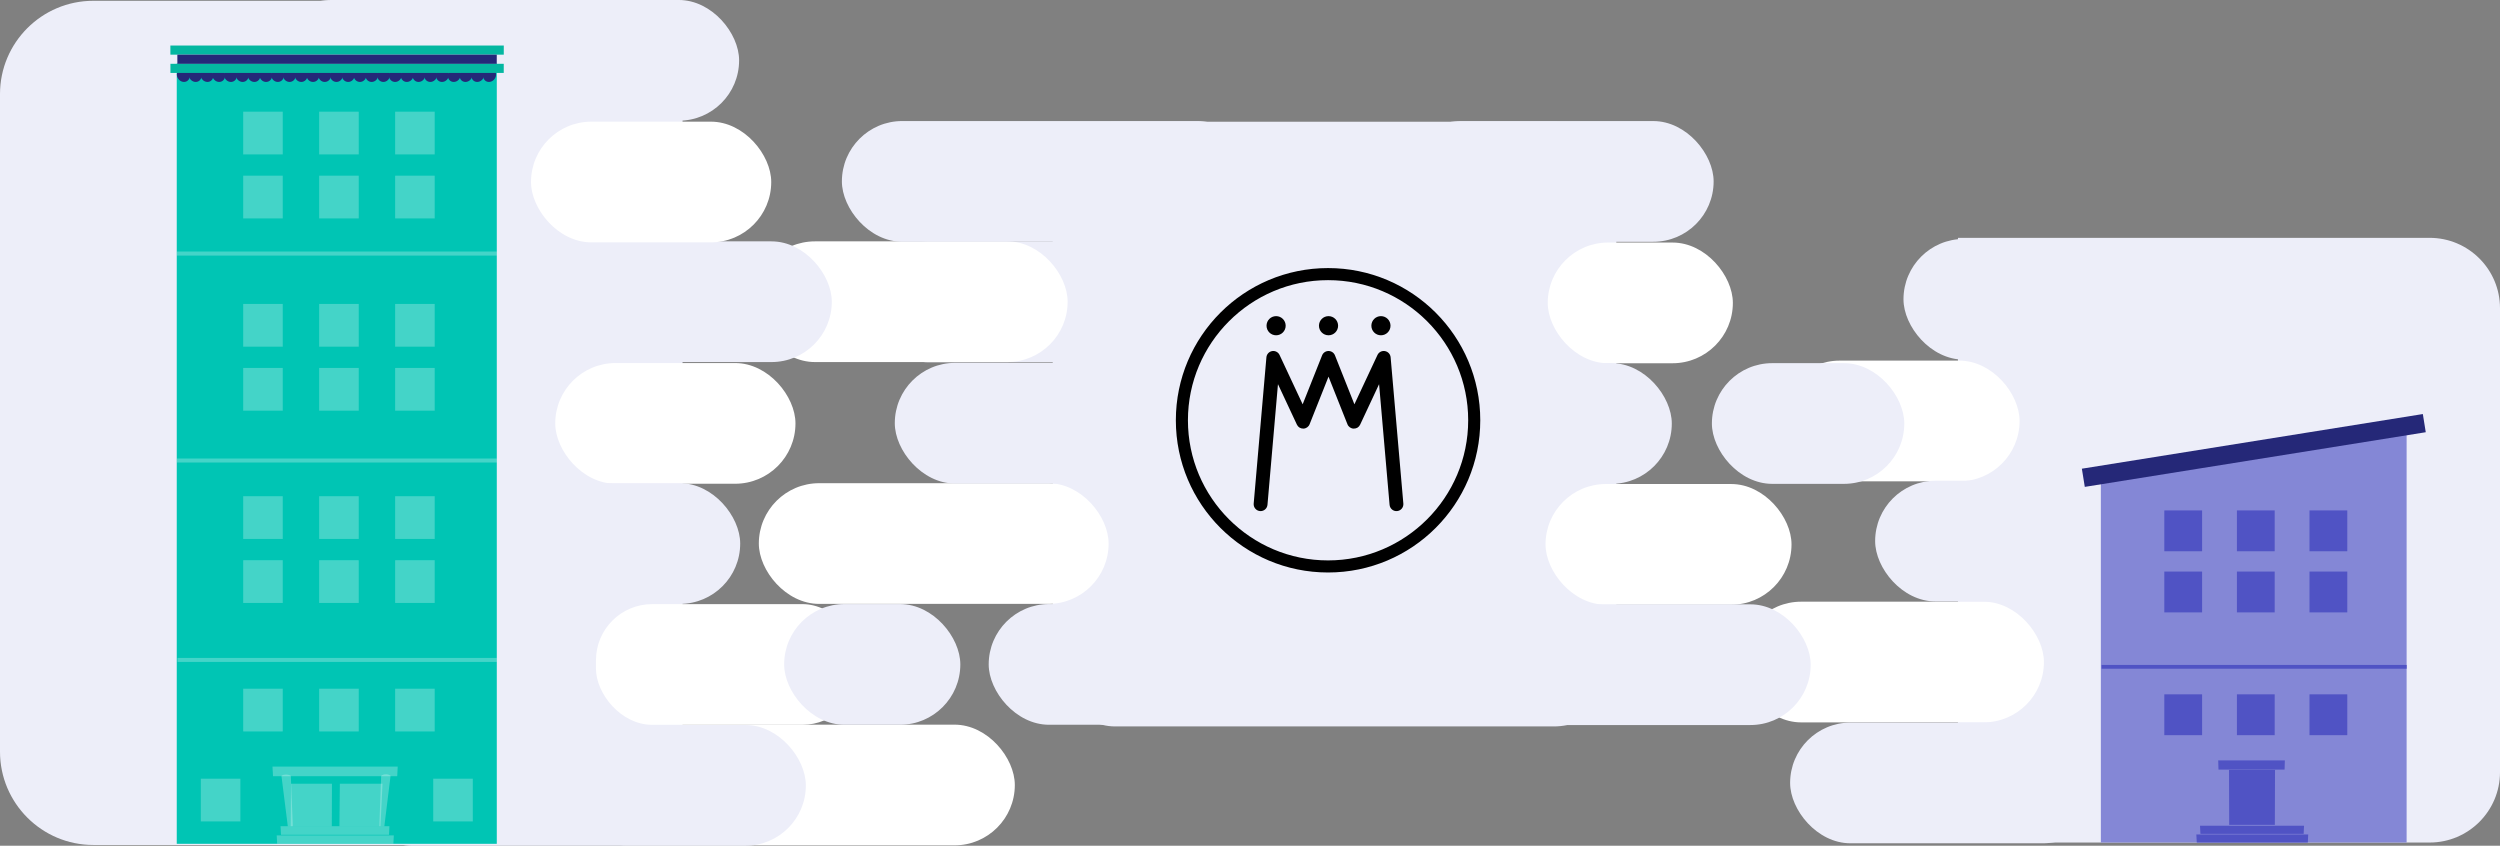
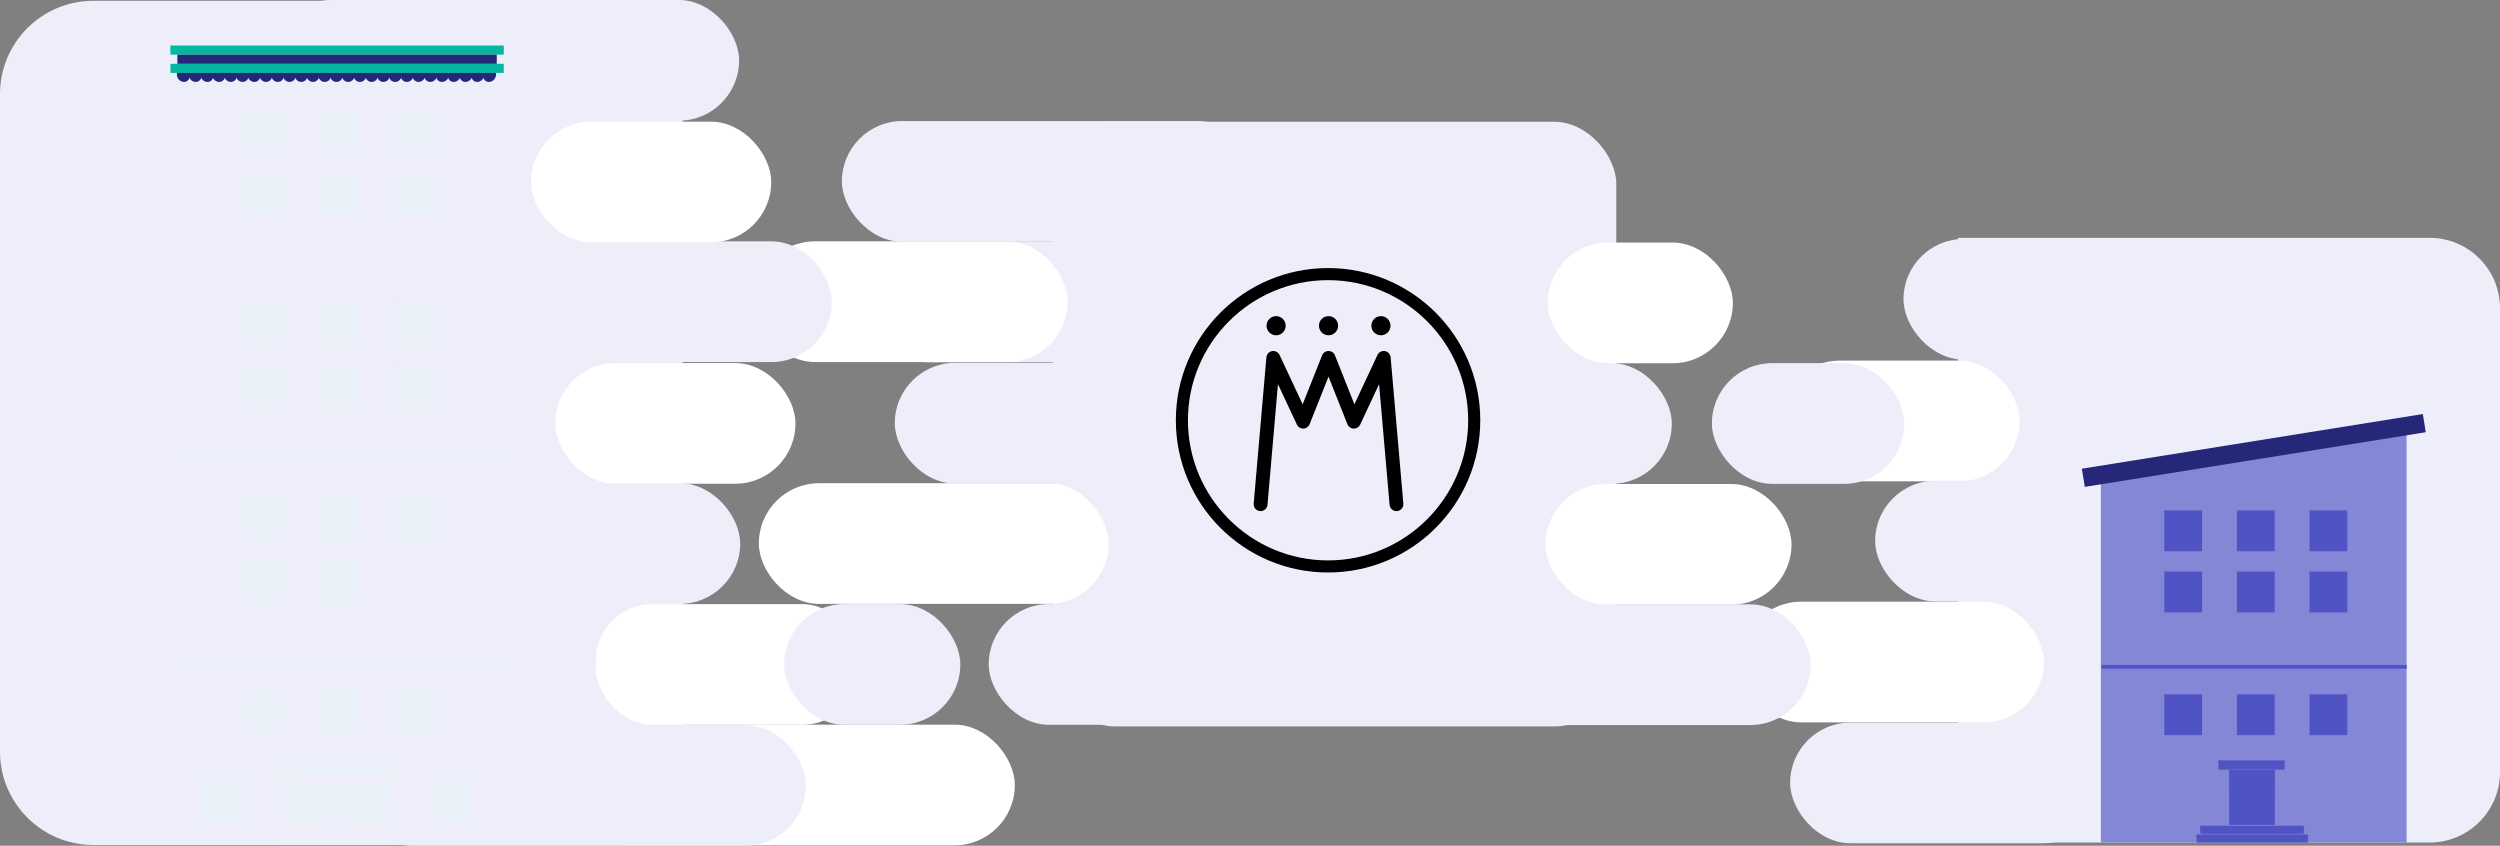
<svg xmlns="http://www.w3.org/2000/svg" id="Layer_1" data-name="Layer 1" width="1632.78" height="552.35" viewBox="0 0 1632.78 552.35">
  <rect x="0" y="0" width="1632.78" height="552.35" fill="#808080" stroke="none" />
  <defs>
    <style>
      .cls-1 {
        fill: #e5f9f7;
        opacity: .3;
      }

      .cls-2 {
        fill: #fff;
      }

      .cls-3 {
        fill: #04b7a1;
      }

      .cls-4 {
        fill: #8487d6;
      }

      .cls-5 {
        fill: #edeef9;
      }

      .cls-6 {
        fill: #5053c4;
      }

      .cls-7 {
        fill: #00c5b4;
      }

      .cls-8 {
        fill: #252878;
      }
    </style>
  </defs>
  <g>
    <g>
      <path class="cls-5" d="M1324.73,155.34h308.05v394.93h-308.05c-25.37,0-45.96-20.59-45.96-45.96V201.3c0-25.37,20.59-45.96,45.96-45.96Z" transform="translate(2911.55 705.61) rotate(-180)" />
      <rect class="cls-2" x="1162.12" y="235.52" width="156.89" height="78.83" rx="39.41" ry="39.41" />
      <rect class="cls-2" x="1136.96" y="392.97" width="197.95" height="78.83" rx="39.41" ry="39.41" />
      <rect class="cls-5" x="1169.15" y="471.93" width="204.44" height="78.83" rx="39.41" ry="39.41" />
      <rect class="cls-5" x="1224.68" y="313.98" width="263.91" height="78.83" rx="39.41" ry="39.41" />
      <rect class="cls-5" x="1243.19" y="156.06" width="185.32" height="78.83" rx="39.41" ry="39.41" />
    </g>
    <g>
      <g>
        <polygon class="cls-4" points="1571.79 550.27 1372.09 550.27 1372.09 309.85 1571.79 276.79 1571.79 550.27" />
        <polygon class="cls-8" points="1359.69 306.11 1582.39 270.42 1584.29 282.29 1361.6 317.99 1359.69 306.11" />
        <polygon class="cls-6" points="1372.56 434.28 1571.83 434.28 1571.83 436.77 1372.57 436.77 1372.56 434.28" />
        <g>
          <g>
            <rect class="cls-6" x="1413.54" y="453.48" width="24.68" height="26.67" />
            <rect class="cls-6" x="1460.95" y="453.48" width="24.68" height="26.67" />
            <rect class="cls-6" x="1508.36" y="453.48" width="24.68" height="26.67" />
          </g>
          <g>
            <rect class="cls-6" x="1413.54" y="333.36" width="24.68" height="26.67" />
            <rect class="cls-6" x="1460.95" y="333.36" width="24.68" height="26.67" />
            <rect class="cls-6" x="1508.36" y="333.36" width="24.68" height="26.67" />
          </g>
          <g>
            <rect class="cls-6" x="1413.54" y="373.29" width="24.68" height="26.67" />
            <rect class="cls-6" x="1460.95" y="373.29" width="24.68" height="26.67" />
            <rect class="cls-6" x="1508.36" y="373.29" width="24.68" height="26.67" />
          </g>
        </g>
      </g>
      <g>
        <polygon class="cls-6" points="1504.54 544.63 1437.13 544.63 1436.85 539.29 1504.79 539.29 1504.54 544.63" />
        <polygon class="cls-6" points="1485.73 538.74 1455.92 538.74 1455.8 502.79 1485.84 502.79 1485.73 538.74" />
        <polygon class="cls-6" points="1507.26 550.27 1434.74 550.27 1434.45 545.01 1507.53 545.01 1507.26 550.27" />
        <polygon class="cls-6" points="1492.09 502.64 1448.92 502.64 1448.74 496.63 1492.26 496.63 1492.09 502.64" />
      </g>
    </g>
  </g>
  <rect class="cls-5" x="687.55" y="79.51" width="368.08" height="394.93" rx="40.75" ry="40.75" />
  <rect class="cls-2" x="1010.85" y="158.41" width="120.9" height="78.83" rx="39.41" ry="39.41" />
-   <rect class="cls-5" x="914.75" y="79.07" width="204.44" height="78.83" rx="39.41" ry="39.41" />
  <rect class="cls-5" x="866.9" y="237.18" width="224.97" height="78.83" rx="39.41" ry="39.41" />
  <rect class="cls-2" x="1009.41" y="316.12" width="160.65" height="78.83" rx="39.41" ry="39.41" />
  <rect class="cls-5" x="895.45" y="394.7" width="287.13" height="78.83" rx="39.41" ry="39.41" />
  <g>
    <rect class="cls-5" x="567.05" y="157.79" width="271.69" height="78.83" rx="39.41" ry="39.41" transform="translate(1405.79 394.41) rotate(-180)" />
    <rect class="cls-2" x="369.55" y="473.29" width="293.23" height="78.83" rx="39.41" ry="39.41" transform="translate(1032.34 1025.4) rotate(180)" />
    <rect class="cls-5" x="645.74" y="394.51" width="260.52" height="78.83" rx="39.41" ry="39.41" transform="translate(1551.99 867.86) rotate(180)" />
    <rect class="cls-2" x="495.59" y="315.57" width="228.45" height="78.83" rx="39.41" ry="39.41" transform="translate(1219.64 709.98) rotate(-180)" />
    <rect class="cls-5" x="584.4" y="236.99" width="254.34" height="78.83" rx="39.41" ry="39.41" transform="translate(1423.14 552.81) rotate(-180)" />
    <rect class="cls-2" x="492.84" y="157.65" width="204.44" height="78.83" rx="39.41" ry="39.41" transform="translate(1190.12 394.12) rotate(180)" />
    <rect class="cls-5" x="549.84" y="79.07" width="271.69" height="78.83" rx="39.41" ry="39.41" transform="translate(1371.38 236.96) rotate(-180)" />
  </g>
  <g id="Icon">
    <path d="M823.31,333.81c-.13,0-.26,0-.4-.02-2.49-.21-4.33-2.41-4.11-4.89l8.31-95.54c.18-2.04,1.7-3.7,3.71-4.06,1.96-.37,4.01.68,4.88,2.54l15.08,32.21,12.7-31.96c.68-1.72,2.35-2.85,4.2-2.85s3.52,1.13,4.2,2.85l12.7,31.96,15.07-32.21c.87-1.86,2.88-2.9,4.88-2.54,2.01.36,3.53,2.02,3.71,4.06l8.31,95.54c.22,2.48-1.62,4.67-4.11,4.89-2.47.25-4.68-1.62-4.89-4.11l-6.85-78.77-12.37,26.43c-.76,1.63-2.25,2.6-4.23,2.6-1.8-.05-3.4-1.17-4.06-2.85l-12.36-31.1-12.36,31.1c-.67,1.68-2.26,2.8-4.06,2.85-1.92,0-3.46-.97-4.23-2.6l-12.37-26.44-6.85,78.78c-.2,2.36-2.18,4.13-4.49,4.13" />
    <path d="M833.44,206.47c-3.46,0-6.25,2.8-6.25,6.26s2.8,6.25,6.25,6.25,6.25-2.8,6.25-6.25-2.8-6.26-6.25-6.26" />
    <path d="M867.68,206.47c-3.46,0-6.25,2.8-6.25,6.26s2.8,6.25,6.25,6.25,6.25-2.8,6.25-6.25-2.8-6.26-6.25-6.26" />
    <path d="M901.91,206.47c-3.46,0-6.25,2.8-6.25,6.26s2.8,6.25,6.25,6.25,6.25-2.8,6.25-6.25-2.8-6.26-6.25-6.26" />
    <path d="M867.37,182.97c50.46,0,91.52,41.05,91.52,91.52s-41.05,91.52-91.52,91.52-91.52-41.05-91.52-91.52,41.05-91.52,91.52-91.52M867.37,175.08c-54.9,0-99.41,44.51-99.41,99.41s44.51,99.41,99.41,99.41,99.41-44.51,99.41-99.41-44.51-99.41-99.41-99.41h0Z" />
  </g>
  <g>
    <path class="cls-5" d="M60.94.52h384.83v551.34H60.94c-33.63,0-60.94-27.3-60.94-60.94V61.46C0,27.83,27.3.52,60.94.52Z" />
    <rect class="cls-2" x="362.65" y="237.11" width="156.89" height="78.83" rx="39.41" ry="39.41" transform="translate(882.18 553.05) rotate(180)" />
    <rect class="cls-2" x="389.24" y="394.56" width="171.49" height="78.83" rx="36.69" ry="36.69" transform="translate(949.96 867.95) rotate(180)" />
    <rect class="cls-5" x="229.34" y="473.52" width="296.98" height="78.83" rx="39.41" ry="39.41" transform="translate(755.65 1025.87) rotate(-180)" />
    <rect class="cls-5" x="219.52" y="315.57" width="263.91" height="78.83" rx="39.41" ry="39.41" transform="translate(702.95 709.98) rotate(-180)" />
    <rect class="cls-5" x="357.94" y="157.65" width="185.32" height="78.83" rx="39.41" ry="39.41" transform="translate(901.2 394.12) rotate(180)" />
    <rect class="cls-2" x="346.81" y="79.46" width="156.89" height="78.83" rx="39.41" ry="39.41" transform="translate(850.51 237.75) rotate(180)" />
    <rect class="cls-5" x="177.13" y="0" width="305.58" height="78.83" rx="39.41" ry="39.41" transform="translate(659.85 78.83) rotate(180)" />
  </g>
  <g>
-     <rect class="cls-7" x="115.44" y="41.48" width="209.02" height="509.63" />
    <g>
      <path class="cls-8" d="M123.92,49.17c.24,2.41-1.44,4.35-3.74,4.35s-4.39-1.94-4.65-4.35c-.26-2.42,1.41-4.39,3.74-4.39s4.41,1.97,4.66,4.39Z" />
      <path class="cls-8" d="M131.61,49.17c.22,2.41-1.47,4.35-3.78,4.35s-4.37-1.94-4.62-4.35c-.24-2.42,1.45-4.39,3.78-4.39s4.4,1.97,4.62,4.39Z" />
      <path class="cls-8" d="M139.31,49.17c.2,2.41-1.51,4.35-3.81,4.35s-4.36-1.94-4.58-4.35c-.22-2.42,1.48-4.39,3.81-4.39s4.38,1.97,4.59,4.39Z" />
      <path class="cls-8" d="M147,49.17c.18,2.41-1.54,4.35-3.85,4.35s-4.34-1.94-4.55-4.35c-.21-2.42,1.52-4.39,3.85-4.39s4.37,1.97,4.55,4.39Z" />
      <path class="cls-8" d="M154.7,49.17c.16,2.41-1.58,4.35-3.88,4.35s-4.33-1.94-4.51-4.35c-.19-2.42,1.55-4.39,3.88-4.39s4.35,1.97,4.52,4.39Z" />
      <path class="cls-8" d="M162.39,49.17c.14,2.41-1.61,4.35-3.92,4.35s-4.31-1.94-4.48-4.35c-.17-2.42,1.59-4.39,3.92-4.39s4.34,1.97,4.48,4.39Z" />
      <path class="cls-8" d="M170.08,49.17c.13,2.41-1.64,4.35-3.95,4.35s-4.3-1.94-4.44-4.35c-.15-2.42,1.62-4.39,3.95-4.39s4.32,1.97,4.45,4.39Z" />
      <path class="cls-8" d="M177.78,49.17c.11,2.41-1.68,4.35-3.99,4.35s-4.28-1.94-4.41-4.35c-.13-2.42,1.66-4.39,3.99-4.39s4.3,1.97,4.41,4.39Z" />
      <path class="cls-8" d="M185.47,49.17c.09,2.41-1.71,4.35-4.02,4.35s-4.27-1.94-4.37-4.35c-.11-2.42,1.69-4.39,4.02-4.39s4.29,1.97,4.38,4.39Z" />
      <path class="cls-8" d="M193.16,49.17c.07,2.41-1.75,4.35-4.06,4.35s-4.25-1.94-4.34-4.35c-.09-2.42,1.73-4.39,4.06-4.39s4.27,1.97,4.34,4.39Z" />
      <path class="cls-8" d="M200.86,49.17c.05,2.41-1.78,4.35-4.09,4.35s-4.24-1.94-4.31-4.35c-.07-2.42,1.76-4.39,4.09-4.39s4.26,1.97,4.31,4.39Z" />
      <path class="cls-8" d="M208.55,49.17c.03,2.41-1.82,4.35-4.13,4.35s-4.22-1.94-4.27-4.35c-.05-2.42,1.8-4.39,4.13-4.39s4.24,1.97,4.27,4.39Z" />
      <path class="cls-8" d="M216.25,49.17c.01,2.41-1.85,4.35-4.16,4.35s-4.2-1.94-4.24-4.35c-.03-2.42,1.83-4.39,4.16-4.39s4.23,1.97,4.24,4.39Z" />
      <path class="cls-8" d="M223.94,49.17c0,2.41-1.89,4.35-4.2,4.35s-4.19-1.94-4.2-4.35c-.01-2.42,1.87-4.39,4.2-4.39s4.21,1.97,4.2,4.39Z" />
      <path class="cls-8" d="M231.63,49.17c-.03,2.41-1.92,4.35-4.23,4.35s-4.17-1.94-4.17-4.35c0-2.42,1.9-4.39,4.23-4.39s4.19,1.97,4.17,4.39Z" />
      <path class="cls-8" d="M239.33,49.17c-.05,2.41-1.96,4.35-4.26,4.35s-4.16-1.94-4.13-4.35c.03-2.42,1.94-4.39,4.27-4.39s4.18,1.97,4.13,4.39Z" />
      <path class="cls-8" d="M247.02,49.17c-.07,2.41-1.99,4.35-4.3,4.35s-4.14-1.94-4.1-4.35c.05-2.42,1.97-4.39,4.3-4.39s4.16,1.97,4.1,4.39Z" />
      <path class="cls-8" d="M254.71,49.17c-.09,2.41-2.03,4.35-4.33,4.35s-4.13-1.94-4.06-4.35c.06-2.42,2.01-4.39,4.34-4.39s4.15,1.97,4.06,4.39Z" />
      <path class="cls-8" d="M262.41,49.17c-.1,2.41-2.06,4.35-4.37,4.35s-4.11-1.94-4.03-4.35c.08-2.42,2.04-4.39,4.37-4.39s4.13,1.97,4.03,4.39Z" />
      <path class="cls-8" d="M270.1,49.17c-.12,2.41-2.1,4.35-4.4,4.35s-4.1-1.94-3.99-4.35c.1-2.42,2.08-4.39,4.41-4.39s4.12,1.97,3.99,4.39Z" />
      <path class="cls-8" d="M277.8,49.17c-.14,2.41-2.13,4.35-4.44,4.35s-4.08-1.94-3.96-4.35c.12-2.42,2.11-4.39,4.44-4.39s4.1,1.97,3.96,4.39Z" />
      <path class="cls-8" d="M285.49,49.17c-.16,2.41-2.16,4.35-4.47,4.35s-4.07-1.94-3.92-4.35c.14-2.42,2.15-4.39,4.48-4.39s4.08,1.97,3.92,4.39Z" />
      <path class="cls-8" d="M293.18,49.17c-.18,2.41-2.2,4.35-4.51,4.35s-4.05-1.94-3.89-4.35c.16-2.42,2.18-4.39,4.51-4.39s4.07,1.97,3.89,4.39Z" />
      <path class="cls-8" d="M300.88,49.17c-.2,2.41-2.23,4.35-4.54,4.35s-4.03-1.94-3.85-4.35c.18-2.42,2.22-4.39,4.55-4.39s4.05,1.97,3.85,4.39Z" />
      <path class="cls-8" d="M308.57,49.17c-.22,2.41-2.27,4.35-4.58,4.35s-4.02-1.94-3.82-4.35c.2-2.42,2.25-4.39,4.58-4.39s4.04,1.97,3.82,4.39Z" />
      <path class="cls-8" d="M316.27,49.17c-.24,2.41-2.3,4.35-4.61,4.35s-4-1.94-3.79-4.35c.22-2.42,2.29-4.39,4.62-4.39s4.02,1.97,3.78,4.39Z" />
      <path class="cls-8" d="M323.96,49.17c-.26,2.41-2.34,4.35-4.65,4.35s-3.99-1.94-3.75-4.35c.24-2.42,2.32-4.39,4.65-4.39s4.01,1.97,3.75,4.39Z" />
    </g>
    <polygon class="cls-3" points="111.31 41.68 329.01 41.68 329 47.63 111.32 47.63 111.31 41.68" />
    <polygon class="cls-3" points="111.27 29.74 329.03 29.74 329.02 35.72 111.29 35.72 111.27 29.74" />
    <polygon class="cls-8" points="115.82 35.72 324.45 35.72 324.43 41.68 115.84 41.68 115.82 35.72" />
    <polygon class="cls-1" points="115.5 299.47 324.51 299.47 324.51 302.09 115.51 302.09 115.5 299.47" />
-     <polygon class="cls-1" points="115.5 164.3 324.51 164.3 324.51 166.92 115.51 166.92 115.5 164.3" />
    <polygon class="cls-1" points="115.93 429.7 324.5 429.7 324.5 432.32 115.94 432.32 115.93 429.7" />
    <g>
      <g>
        <g>
          <rect class="cls-1" x="158.83" y="449.8" width="25.84" height="27.91" />
          <rect class="cls-1" x="208.45" y="449.8" width="25.84" height="27.91" />
          <rect class="cls-1" x="258.07" y="449.8" width="25.84" height="27.91" />
        </g>
        <rect class="cls-1" x="131.15" y="508.57" width="25.84" height="27.91" />
        <rect class="cls-1" x="282.95" y="508.57" width="25.84" height="27.91" />
      </g>
      <g>
        <rect class="cls-1" x="158.83" y="324.08" width="25.84" height="27.91" />
        <rect class="cls-1" x="208.45" y="324.08" width="25.84" height="27.91" />
        <rect class="cls-1" x="258.07" y="324.08" width="25.84" height="27.91" />
      </g>
      <g>
        <rect class="cls-1" x="158.83" y="365.88" width="25.84" height="27.91" />
        <rect class="cls-1" x="208.45" y="365.88" width="25.84" height="27.91" />
-         <rect class="cls-1" x="258.07" y="365.88" width="25.84" height="27.91" />
      </g>
      <g>
        <rect class="cls-1" x="158.83" y="198.51" width="25.84" height="27.91" />
        <rect class="cls-1" x="208.45" y="198.51" width="25.84" height="27.91" />
        <rect class="cls-1" x="258.07" y="198.51" width="25.84" height="27.91" />
      </g>
      <g>
        <rect class="cls-1" x="158.83" y="240.31" width="25.84" height="27.91" />
        <rect class="cls-1" x="208.45" y="240.31" width="25.84" height="27.91" />
        <rect class="cls-1" x="258.07" y="240.31" width="25.84" height="27.91" />
      </g>
      <g>
        <rect class="cls-1" x="158.83" y="72.94" width="25.84" height="27.91" />
        <rect class="cls-1" x="208.45" y="72.94" width="25.84" height="27.91" />
        <rect class="cls-1" x="258.07" y="72.94" width="25.84" height="27.91" />
      </g>
      <g>
        <rect class="cls-1" x="158.83" y="114.74" width="25.84" height="27.91" />
        <rect class="cls-1" x="208.45" y="114.74" width="25.84" height="27.91" />
        <rect class="cls-1" x="258.07" y="114.74" width="25.84" height="27.91" />
      </g>
    </g>
    <g>
      <polygon class="cls-1" points="190.06 511.85 216.8 511.85 216.7 539.61 189.88 539.61 190.06 511.85" />
      <polygon class="cls-1" points="221.97 511.85 249.82 511.85 248.5 539.61 221.68 539.61 221.97 511.85" />
-       <polygon class="cls-1" points="254.08 545.21 183.51 545.21 183.23 539.61 254.34 539.61 254.08 545.21" />
      <polygon class="cls-1" points="256.92 551.11 181.02 551.11 180.71 545.61 257.2 545.61 256.92 551.11" />
      <path class="cls-1" d="M183.81,506.62l4.15,33h3.3l-1.33-33h0c-1.9-1-4.3-1-6.12,0h0Z" />
      <path class="cls-1" d="M255.08,506.62l-4.06,33h-3.3l1.24-33h0c1.81-1.23,4.41-1.23,6.12,0h0Z" />
      <polygon class="cls-1" points="259.43 506.95 178.31 506.95 177.96 500.66 259.75 500.66 259.43 506.95" />
    </g>
  </g>
  <rect class="cls-5" x="1118.06" y="237.18" width="125.65" height="78.83" rx="39.41" ry="39.41" />
  <rect class="cls-5" x="512.14" y="394.51" width="115.06" height="78.83" rx="39.41" ry="39.41" transform="translate(1139.34 867.86) rotate(-180)" />
</svg>